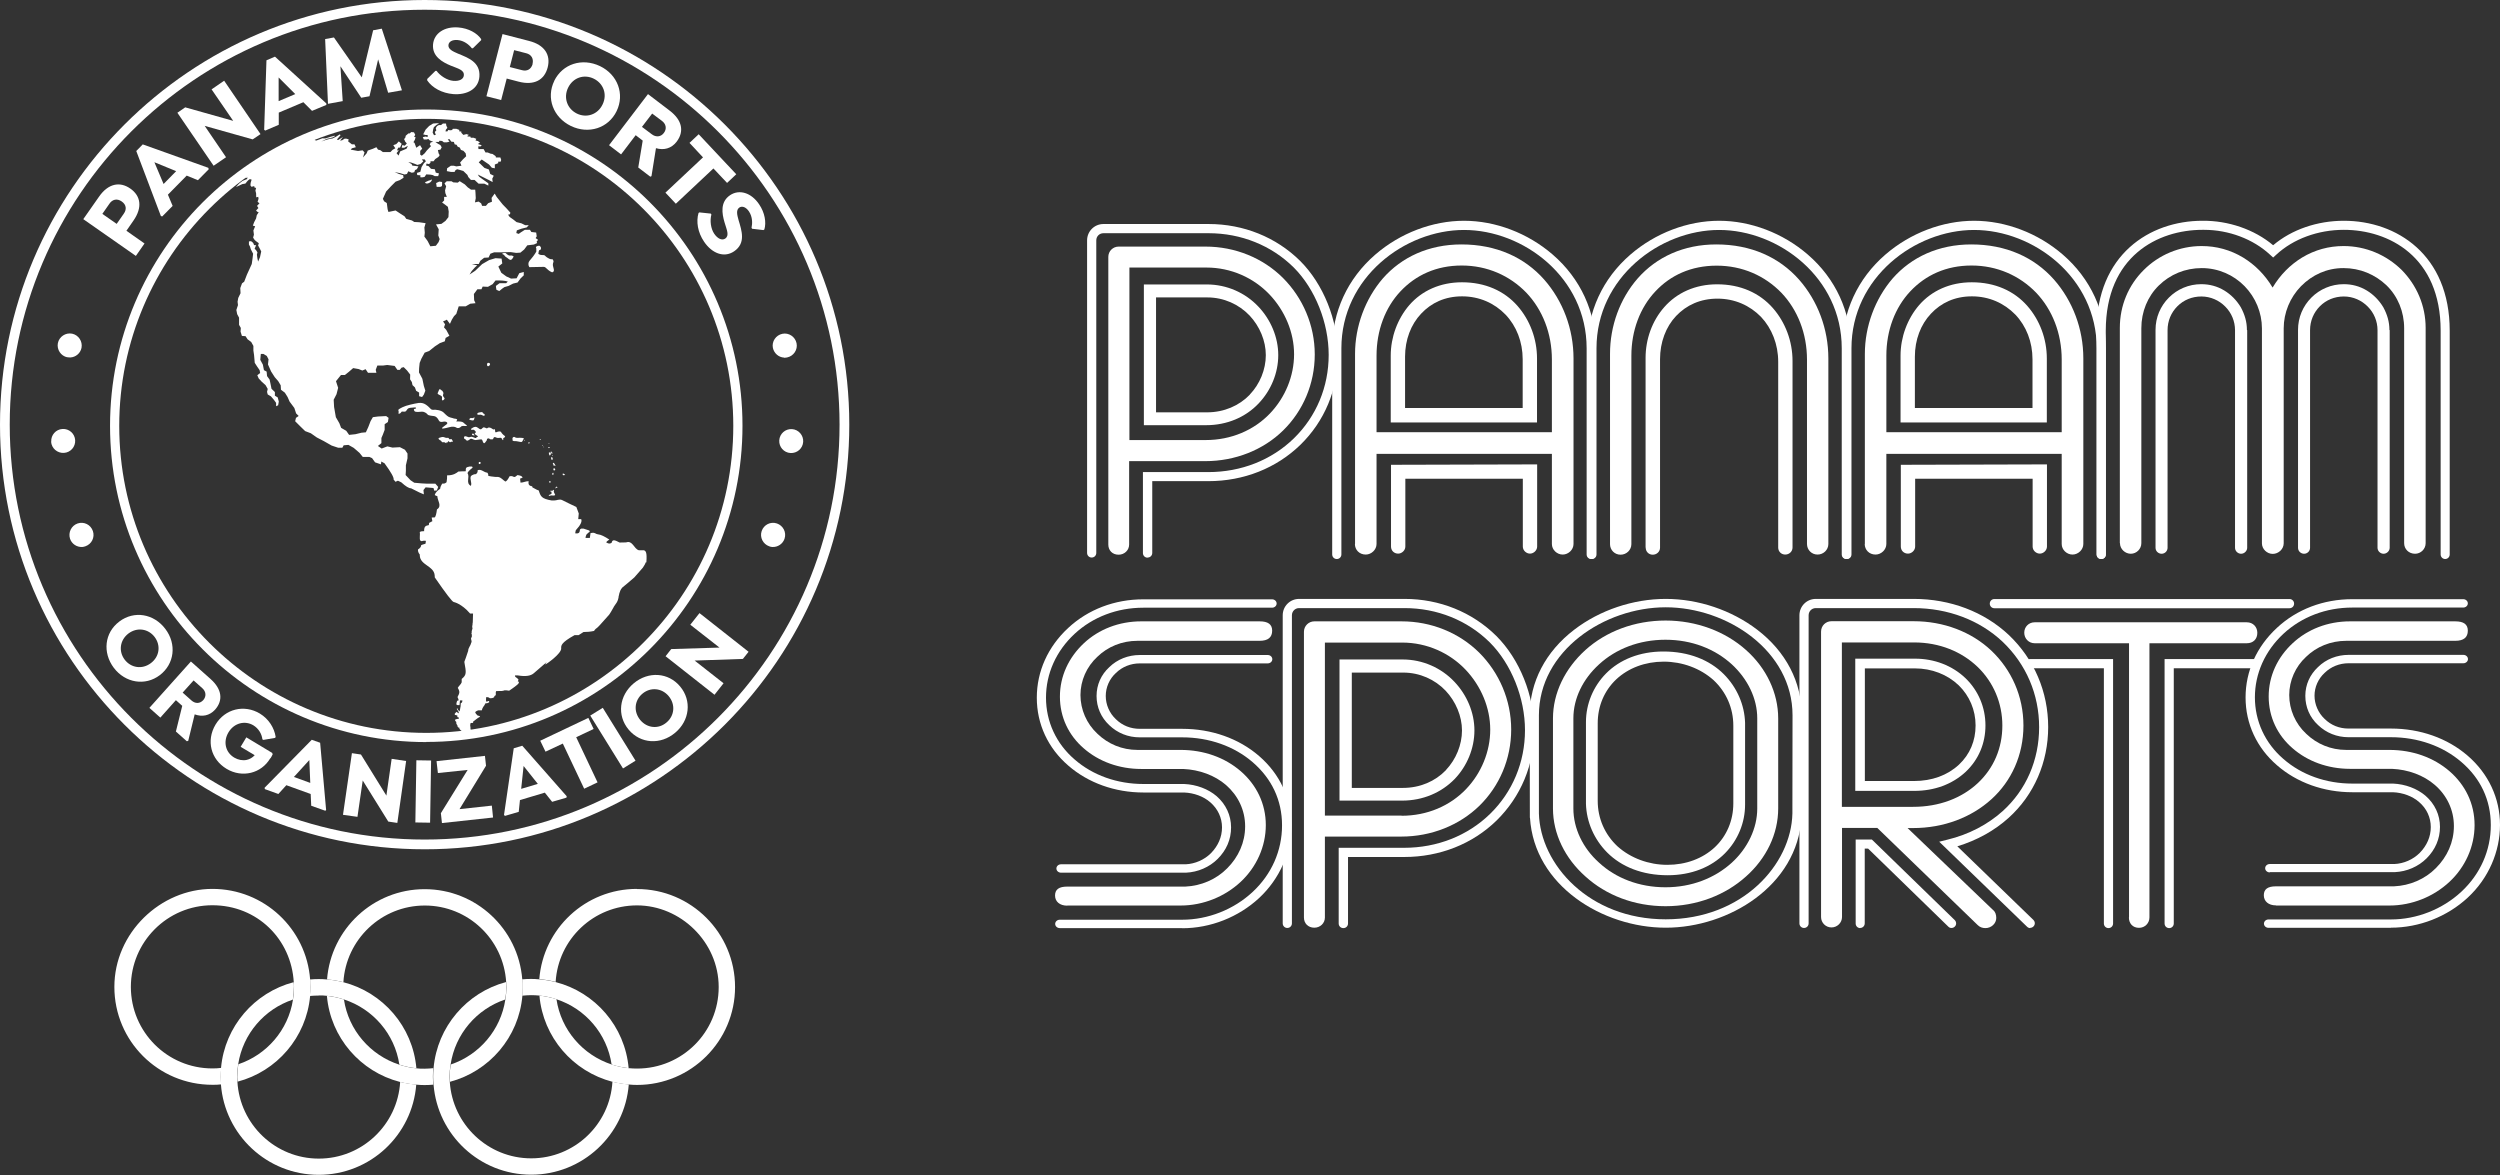
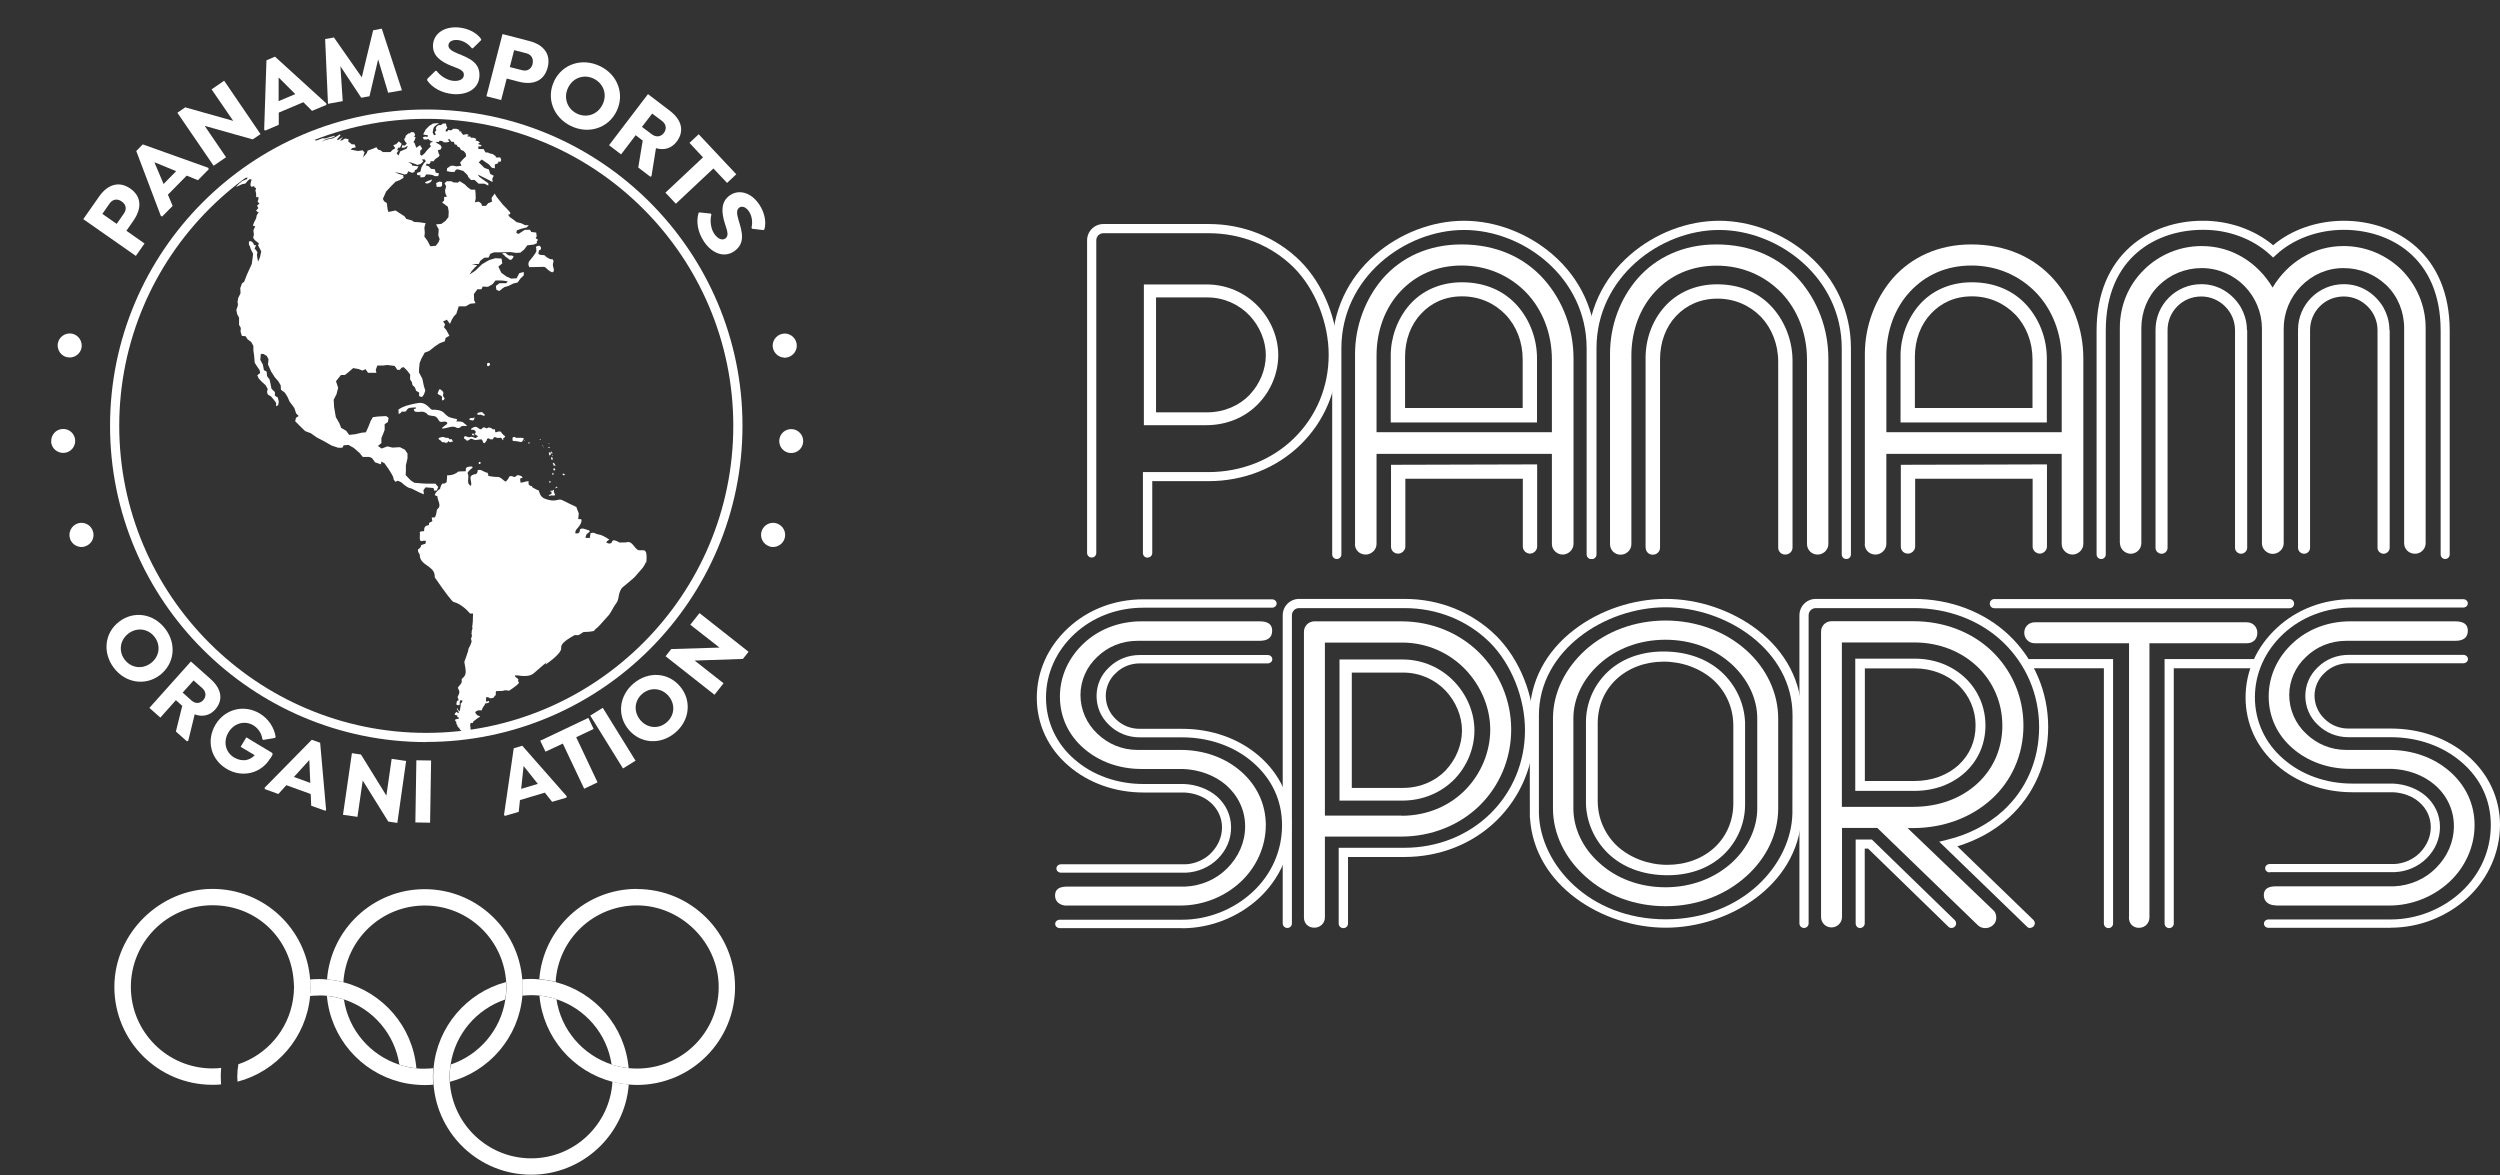
<svg xmlns="http://www.w3.org/2000/svg" id="Capa_2" data-name="Capa 2" viewBox="0 0 184.92 86.92">
  <rect x="0" y="0" width="184.92" height="86.92" fill="#333333" stroke="none" />
  <defs>
    <style> .cls-1 { fill: #fff; } .cls-2 { fill: none; } .cls-3 { clip-path: url(#clippath); } </style>
    <clipPath id="clippath">
      <path class="cls-2" d="M14.89,15.39c-8.9,9.18-8.67,23.83.51,32.72,9.19,8.89,23.86,8.66,32.76-.52,8.9-9.18,8.67-23.83-.51-32.72-4.5-4.35-10.31-6.52-16.12-6.52-6.05,0-12.1,2.35-16.64,7.04" />
    </clipPath>
  </defs>
  <g id="Capa_1-2" data-name="Capa 1">
    <g>
      <g>
        <path class="cls-1" d="M78.94,66.99c-.55,0-.9-.3-.9-.75s.29-.66.9-.66h8.73c1.17-.05,2.29-.53,3.1-1.35.83-.83,1.33-1.91,1.33-3.11s-.53-2.28-1.41-3.05c-.83-.72-1.98-1.14-3.17-1.19h-3.1c-1.65,0-3.15-.56-4.25-1.52-1.12-.96-1.77-2.31-1.77-3.83s.65-2.9,1.77-3.95c1.1-1.03,2.6-1.62,4.25-1.62h8.75c.62,0,.93.22.93.69,0,.5-.31.75-.93.75h-9.03c-1.15,0-2.2.43-2.98,1.19-.78.72-1.24,1.75-1.24,2.82s.45,2.12,1.26,2.87c.78.75,1.81,1.19,2.96,1.19h3.19c1.71,0,3.27.56,4.44,1.57,1.17,1.01,1.86,2.41,1.86,3.99s-.69,3.11-1.86,4.2-2.77,1.75-4.44,1.75h-8.38Z" />
        <path class="cls-1" d="M78.48,64.55c-.19,0-.34-.14-.34-.31s.15-.31.34-.31h9.22c.69-.03,1.38-.33,1.87-.82.53-.54.82-1.2.82-1.91s-.31-1.37-.86-1.85c-.5-.44-1.21-.7-1.94-.73h-3.01c-2.11,0-4.09-.71-5.56-1.99-1.5-1.29-2.33-3.07-2.33-5.02s.82-3.77,2.32-5.16c1.47-1.37,3.44-2.12,5.56-2.12h9.52c.19,0,.34.14.34.31s-.15.31-.34.31h-9.52c-1.94,0-3.74.69-5.08,1.93-1.37,1.27-2.12,2.95-2.12,4.72s.75,3.4,2.11,4.57c1.35,1.18,3.16,1.82,5.09,1.82h3.02c.91.04,1.78.37,2.4.9.69.6,1.07,1.42,1.07,2.31s-.34,1.68-.99,2.33c-.61.61-1.46.98-2.35,1.02h-9.24Z" />
        <path class="cls-1" d="M87.44,68.65h-9.05c-.19,0-.34-.14-.34-.31s.15-.31.34-.31h9.05c1.91,0,3.81-.75,5.21-2.05,1.41-1.31,2.18-3.06,2.18-4.93s-.77-3.46-2.17-4.67c-1.38-1.19-3.23-1.84-5.22-1.84h-3.14c-.86,0-1.65-.32-2.25-.9-.61-.57-.94-1.33-.94-2.16s.34-1.58.94-2.13c.59-.58,1.4-.9,2.26-.9h9.46c.19,0,.34.14.34.31s-.15.31-.34.31h-9.46c-.67,0-1.3.25-1.77.71-.48.44-.75,1.06-.75,1.7s.27,1.27.75,1.72c.48.47,1.09.71,1.77.71h3.14c2.16,0,4.18.71,5.68,2.01,1.54,1.33,2.39,3.15,2.39,5.13s-.85,3.94-2.38,5.37c-1.53,1.42-3.6,2.24-5.69,2.24" />
        <path class="cls-1" d="M168.35,66.97c-.55,0-.9-.3-.9-.75s.29-.66.9-.66h8.73c1.17-.05,2.29-.53,3.1-1.35.83-.83,1.33-1.91,1.33-3.11s-.53-2.28-1.41-3.04c-.83-.72-1.98-1.14-3.17-1.19h-3.1c-1.65,0-3.15-.56-4.25-1.52-1.12-.96-1.77-2.31-1.77-3.83s.65-2.9,1.77-3.94c1.1-1.03,2.6-1.62,4.25-1.62h7.78c.62,0,.93.22.93.69,0,.5-.31.75-.93.75h-8.06c-1.15,0-2.2.43-2.98,1.19-.78.72-1.24,1.75-1.24,2.82s.45,2.12,1.26,2.87c.78.75,1.81,1.19,2.96,1.19h3.19c1.71,0,3.27.56,4.44,1.57,1.17,1.01,1.86,2.4,1.86,3.99s-.69,3.11-1.86,4.2c-1.17,1.09-2.77,1.75-4.44,1.75h-8.38Z" />
        <path class="cls-1" d="M167.89,64.53c-.19,0-.34-.14-.34-.31s.15-.31.34-.31h9.22c.69-.03,1.38-.33,1.87-.82.53-.54.82-1.2.82-1.91s-.3-1.37-.86-1.85c-.5-.44-1.21-.7-1.94-.73h-3.01c-2.11,0-4.09-.71-5.56-1.99-1.5-1.29-2.33-3.07-2.33-5.02s.82-3.76,2.32-5.15c1.47-1.37,3.44-2.12,5.57-2.12h8.21c.19,0,.34.14.34.31s-.15.31-.34.31h-8.21c-1.94,0-3.74.69-5.08,1.93-1.37,1.27-2.12,2.95-2.12,4.71s.75,3.39,2.11,4.56c1.35,1.18,3.16,1.82,5.09,1.82h3.02c.91.04,1.78.37,2.4.9.69.6,1.07,1.42,1.07,2.3s-.34,1.68-.99,2.33c-.61.61-1.46.98-2.35,1.02h-9.24Z" />
        <path class="cls-1" d="M176.85,68.63h-9.05c-.19,0-.34-.14-.34-.31s.15-.31.34-.31h9.05c1.91,0,3.81-.75,5.21-2.05,1.41-1.31,2.18-3.06,2.18-4.93s-.77-3.46-2.17-4.66c-1.38-1.19-3.23-1.84-5.22-1.84h-3.14c-.85,0-1.65-.32-2.25-.9-.61-.56-.94-1.33-.94-2.16s.34-1.57.94-2.13c.59-.58,1.4-.9,2.26-.9h8.49c.19,0,.34.14.34.31s-.15.31-.34.31h-8.49c-.67,0-1.3.25-1.77.71-.48.44-.75,1.06-.75,1.69s.27,1.27.75,1.72c.48.47,1.09.71,1.76.71h3.14c2.16,0,4.18.71,5.68,2.01,1.54,1.33,2.39,3.15,2.39,5.12s-.84,3.94-2.38,5.37c-1.53,1.42-3.6,2.23-5.69,2.23" />
        <path class="cls-1" d="M103.67,60.34c1.9,0,3.58-.73,4.77-1.97,1.13-1.18,1.79-2.78,1.79-4.4s-.68-3.22-1.81-4.42c-1.18-1.25-2.87-2.02-4.7-2.02h-5.72v12.8h5.67ZM96.45,67.87v-21.14c0-.43.35-.77.77-.77h6.45c2.21,0,4.26.85,5.74,2.31,1.48,1.48,2.37,3.51,2.37,5.69s-.87,4.19-2.35,5.64c-1.48,1.44-3.55,2.28-5.78,2.28h-5.65v5.99c0,.42-.35.75-.78.75-.47,0-.77-.33-.77-.75" />
        <path class="cls-1" d="M106.95,56.97c-.79.82-1.91,1.31-3.18,1.31h-3.78v-8.53h3.81c1.22,0,2.34.51,3.13,1.34.75.8,1.21,1.88,1.21,2.94s-.44,2.14-1.19,2.93M107.58,50.43c-.96-1.02-2.34-1.65-3.83-1.65h-4.67v10.44h4.63c1.55,0,2.92-.6,3.89-1.6.92-.96,1.46-2.27,1.46-3.59s-.55-2.62-1.48-3.6" />
        <path class="cls-1" d="M99.36,68.65c-.19,0-.34-.15-.34-.34v-5.6h4.84c2.44,0,4.7-.89,6.36-2.51,1.66-1.62,2.58-3.82,2.58-6.19s-1-4.89-2.6-6.49c-1.66-1.64-3.9-2.54-6.31-2.54h-7.8c-.3,0-.53.24-.53.53v22.79c0,.19-.15.34-.34.34s-.34-.15-.34-.34v-22.79c0-.67.54-1.21,1.21-1.21h7.8c2.59,0,5,.97,6.79,2.74,1.73,1.73,2.8,4.4,2.8,6.97s-.99,4.92-2.78,6.68c-1.78,1.74-4.21,2.7-6.83,2.7h-4.16v4.92c0,.19-.15.34-.34.34" />
        <path class="cls-1" d="M128.1,63.81c1.18-1.08,1.88-2.55,1.88-4v-6.68c0-1.46-.7-2.9-1.88-3.99-1.25-1.14-2.96-1.82-4.91-1.82s-3.67.68-4.91,1.82c-1.2,1.09-1.9,2.53-1.9,3.99v6.68c0,1.46.7,2.93,1.9,4,1.23,1.14,2.96,1.82,4.91,1.82s3.65-.68,4.91-1.82M117.27,64.83c-1.51-1.34-2.4-3.15-2.4-5.03v-6.66c0-1.88.89-3.69,2.4-5.06,1.53-1.38,3.64-2.18,5.93-2.18s4.42.81,5.95,2.18c1.51,1.34,2.38,3.18,2.38,5.06v6.66c0,1.88-.87,3.69-2.38,5.03-1.53,1.38-3.64,2.2-5.95,2.2s-4.4-.81-5.93-2.2" />
        <path class="cls-1" d="M132.94,60.18h0,0ZM113.83,59.99v.18c.1,3.76,3.7,7.83,9.38,7.83s9.29-4.06,9.37-7.83v-.3s.01-6.96.01-6.96c0-4.78-4.85-7.99-9.38-7.99s-9.38,3.21-9.38,7.99v7.08ZM123.21,68.62c-4.65,0-9.73-3.1-10.04-8.13h-.01v-.31s-.01-7.27-.01-7.27c0-2.46,1.17-4.71,3.29-6.33,1.89-1.45,4.36-2.28,6.77-2.28s4.87.83,6.77,2.28c2.12,1.62,3.29,3.87,3.29,6.33l-.02,7.58c-.31,5.03-5.39,8.13-10.04,8.13" />
        <path class="cls-1" d="M118.18,53.49c0-1.26.49-2.41,1.37-3.24.9-.84,2.14-1.31,3.51-1.31s2.71.49,3.69,1.37c.94.88,1.46,2.07,1.46,3.36v5.76c0,1.26-.49,2.41-1.37,3.24-.9.84-2.14,1.3-3.51,1.3s-2.71-.49-3.69-1.37c-.94-.88-1.46-2.07-1.46-3.36v-5.74M129.08,53.47c-.04-1.34-.6-2.62-1.57-3.6-1.06-1.06-2.6-1.68-4.47-1.68-1.76,0-3.23.6-4.24,1.62-.96.97-1.49,2.27-1.49,3.6v5.89h0v.12s0,.02,0,.04c.04,1.34.6,2.62,1.57,3.6,1.06,1.06,2.6,1.68,4.47,1.68,1.76,0,3.23-.6,4.24-1.62.96-.97,1.49-2.27,1.49-3.6v-.09h0v-5.8h0v-.12s0-.02,0-.04" />
        <path class="cls-1" d="M169.35,44.99h-21.83c-.19,0-.34-.15-.34-.34s.15-.34.34-.34h21.83c.19,0,.34.15.34.34s-.15.34-.34.34" />
        <path class="cls-1" d="M157.48,67.86v-20.28h-6.98c-.44,0-.77-.35-.77-.78s.33-.77.77-.77h15.69c.47,0,.78.35.78.78,0,.47-.31.77-.78.77h-7.2v20.28c0,.42-.33.77-.77.77-.47,0-.75-.33-.75-.77" />
        <path class="cls-1" d="M160.45,68.65c-.19,0-.34-.15-.34-.34v-19.56h6.79c.19,0,.34.15.34.34s-.15.34-.34.34h-6.11v18.88c0,.19-.15.34-.34.34" />
        <path class="cls-1" d="M155.96,68.65c-.19,0-.34-.15-.34-.34v-18.88h-5.47c-.19,0-.34-.15-.34-.34s.15-.34.34-.34h6.15v19.56c0,.19-.15.34-.34.34" />
        <path class="cls-1" d="M141.51,59.68c1.93,0,3.59-.64,4.79-1.76,1.17-1.1,1.81-2.58,1.81-4.25s-.66-3.21-1.83-4.34c-1.18-1.13-2.82-1.81-4.69-1.81h-5.35v12.16h5.26ZM134.7,67.84v-21.12c0-.44.35-.77.77-.77h6.08c2.21,0,4.27.78,5.75,2.18,1.48,1.41,2.37,3.36,2.37,5.54s-.89,4.11-2.37,5.45c-1.48,1.34-3.52,2.13-5.8,2.13h-.4l6.32,6.06c.16.12.24.33.24.59,0,.42-.38.75-.8.75-.23,0-.42-.07-.58-.23l-7.42-7.18h-2.61v6.59c0,.42-.35.77-.78.77s-.77-.35-.77-.77" />
        <path class="cls-1" d="M137.6,68.65c-.19,0-.34-.15-.34-.34v-6.21h1.2l6.13,5.96c.13.13.14.35,0,.48-.13.13-.35.14-.48,0l-5.93-5.77h-.25v5.53c0,.19-.15.34-.34.34" />
        <path class="cls-1" d="M137.95,57.77h3.63c1.32,0,2.47-.42,3.32-1.21.81-.76,1.23-1.76,1.23-2.9s-.45-2.19-1.25-2.97c-.84-.8-1.99-1.25-3.24-1.25h-3.7v8.34ZM141.58,58.5h-4.35v-9.78h4.42c1.43,0,2.76.51,3.74,1.45.95.92,1.47,2.16,1.47,3.49s-.51,2.53-1.46,3.43c-.99.92-2.31,1.41-3.81,1.41" />
        <path class="cls-1" d="M150.18,68.65c-.08,0-.17-.03-.24-.1l-6.5-6.29.6-.15c1.58-.38,2.99-1.12,4.09-2.11,1.74-1.57,2.7-3.78,2.7-6.21s-.96-4.66-2.7-6.32c-1.7-1.6-4.04-2.49-6.58-2.49h-7.24c-.3,0-.53.24-.53.53v22.79c0,.19-.15.34-.34.34s-.34-.15-.34-.34v-22.79c0-.67.54-1.21,1.21-1.21h7.24c2.71,0,5.21.95,7.04,2.67,1.88,1.79,2.91,4.21,2.91,6.81s-1.04,5.01-2.92,6.71c-1.05.95-2.35,1.67-3.8,2.11l5.63,5.45c.13.13.14.34,0,.48-.07.07-.16.1-.24.1" />
        <path class="cls-1" d="M114.79,31.96v-5.37c0-1.92-.69-3.68-1.89-4.94-1.23-1.27-2.9-2.01-4.78-2.01s-3.4.71-4.53,1.91c-1.13,1.2-1.77,2.9-1.77,4.75v5.67h12.97ZM100.23,40.23v-14.06c0-2.03.75-4.06,2.06-5.58,1.39-1.58,3.4-2.51,5.81-2.51,2.57,0,4.66.95,6.12,2.6,1.39,1.58,2.17,3.66,2.17,5.83v13.73c0,.42-.38.78-.8.78s-.8-.35-.8-.78v-6.67h-12.97v6.67c0,.42-.38.78-.8.78-.47,0-.8-.35-.8-.78" />
        <path class="cls-1" d="M112.63,30.18v-3.6c0-1.29-.46-2.46-1.27-3.31-.82-.85-1.94-1.35-3.21-1.35s-2.28.48-3.03,1.28c-.76.8-1.19,1.94-1.19,3.18v3.8h8.69ZM102.87,31.25v-4.95c0-1.36.5-2.72,1.38-3.74.93-1.06,2.28-1.68,3.89-1.68,1.72,0,3.13.64,4.1,1.74.93,1.06,1.45,2.45,1.45,3.9v4.73h-10.83Z" />
        <path class="cls-1" d="M103.94,34.35h8.69M113.7,34.35v6.08c0,.28-.26.52-.53.52s-.53-.23-.53-.52v-5.02h-8.69v5.02c0,.28-.26.52-.53.52-.31,0-.53-.23-.53-.52v-6.05" />
        <path class="cls-1" d="M176.76,24.42v16.1c0,.23-.21.44-.45.44s-.45-.2-.45-.44v-16.1c0-.65-.26-1.28-.72-1.74-.45-.46-1.08-.75-1.77-.75s-1.31.26-1.77.72c-.46.46-.73,1.08-.73,1.77v16.1c0,.24-.2.44-.44.44s-.45-.19-.45-.44v-16.12c0-.92.36-1.76.99-2.39.62-.62,1.47-.99,2.39-.99.61,0,1.18.15,1.71.47.49.3.9.71,1.22,1.24.29.54.45,1.07.45,1.68" />
-         <path class="cls-1" d="M89.18,32.55c1.89,0,3.57-.73,4.75-1.96,1.13-1.18,1.79-2.77,1.79-4.39s-.68-3.21-1.8-4.4c-1.18-1.25-2.86-2.01-4.68-2.01h-5.7v12.76h5.65ZM81.98,40.27v-21.27c0-.43.35-.76.76-.76h6.43c2.2,0,4.25.85,5.72,2.31,1.47,1.47,2.36,3.5,2.36,5.67s-.87,4.18-2.34,5.62c-1.47,1.44-3.54,2.27-5.76,2.27h-5.63v6.17c0,.42-.35.75-.78.75-.47,0-.76-.33-.76-.75" />
        <path class="cls-1" d="M119.09,40.23v-14.06c0-2.06.73-4.07,2.05-5.58,1.39-1.58,3.4-2.51,5.81-2.51,2.57,0,4.66.95,6.12,2.6,1.39,1.58,2.17,3.66,2.17,5.83v13.73c0,.43-.36.78-.8.78s-.78-.35-.78-.78v-13.64c0-1.92-.69-3.68-1.89-4.94-1.23-1.27-2.9-2.01-4.79-2.01s-3.42.71-4.54,1.91c-1.13,1.2-1.77,2.9-1.77,4.75v13.94c0,.43-.36.78-.8.78s-.78-.35-.78-.78" />
        <path class="cls-1" d="M152.5,31.96v-5.37c0-1.92-.69-3.68-1.89-4.94-1.23-1.27-2.9-2.01-4.78-2.01s-3.4.71-4.53,1.91c-1.13,1.2-1.77,2.9-1.77,4.75v5.67h12.97ZM137.94,40.23v-14.06c0-2.03.75-4.06,2.06-5.58,1.39-1.58,3.4-2.51,5.81-2.51,2.57,0,4.66.95,6.12,2.6,1.39,1.58,2.17,3.66,2.17,5.83v13.73c0,.42-.38.78-.8.78s-.8-.35-.8-.78v-6.67h-12.97v6.67c0,.42-.38.78-.8.78-.47,0-.8-.35-.8-.78" />
        <path class="cls-1" d="M156.8,40.18v-15.93c0-1.65.64-3.16,1.77-4.28,1.11-1.11,2.64-1.77,4.28-1.77,1.09,0,2.12.28,3.07.85.88.54,1.61,1.27,2.18,2.22.57-.95,1.3-1.68,2.18-2.22.95-.57,1.98-.85,3.07-.85,1.65,0,3.17.66,4.3,1.77,1.11,1.13,1.77,2.64,1.77,4.28v15.93c0,.43-.36.78-.78.78-.47,0-.81-.35-.81-.78v-15.9c0-1.23-.47-2.36-1.3-3.17-.85-.81-1.96-1.28-3.19-1.28s-2.31.5-3.14,1.34c-.81.83-1.28,1.96-1.28,3.12v15.9c0,.42-.38.78-.81.78s-.8-.36-.8-.78v-15.9c0-1.16-.47-2.29-1.28-3.12-.81-.83-1.94-1.34-3.17-1.34s-2.34.47-3.17,1.28c-.83.81-1.3,1.94-1.3,3.17v15.9c0,.43-.36.78-.78.78s-.8-.35-.8-.78" />
        <path class="cls-1" d="M166.22,24.42v16.1c0,.23-.21.44-.45.44s-.45-.2-.45-.44v-16.1c0-.65-.26-1.28-.72-1.74-.45-.46-1.08-.75-1.77-.75s-1.31.26-1.77.72c-.46.46-.73,1.08-.73,1.77v16.1c0,.24-.2.44-.44.44s-.45-.19-.45-.44v-16.12c0-.92.36-1.76.99-2.39.62-.62,1.47-.99,2.39-.99.61,0,1.18.15,1.71.47.49.3.9.71,1.22,1.24.29.54.45,1.07.45,1.68" />
        <path class="cls-1" d="M150.34,30.18v-3.6c0-1.29-.46-2.46-1.27-3.31-.83-.85-1.94-1.35-3.21-1.35s-2.28.48-3.03,1.28c-.76.8-1.19,1.94-1.19,3.18v3.8h8.69ZM140.58,31.25v-4.95c0-1.36.5-2.72,1.38-3.74.93-1.06,2.28-1.68,3.89-1.68,1.72,0,3.13.64,4.1,1.74.93,1.06,1.45,2.45,1.45,3.9v4.73h-10.83Z" />
        <path class="cls-1" d="M141.65,34.35h8.69M151.41,34.35v6.08c0,.28-.26.52-.53.52s-.53-.23-.53-.52v-5.02h-8.69v5.02c0,.28-.26.52-.53.52-.31,0-.53-.23-.53-.52v-6.05" />
        <path class="cls-1" d="M121.72,40.49v-14.02c0-1.39.49-2.74,1.38-3.75.93-1.06,2.29-1.69,3.91-1.69,1.73,0,3.14.64,4.12,1.75.93,1.06,1.46,2.46,1.46,3.92v13.8c0,.29-.24.52-.54.52s-.52-.23-.52-.52v-13.74c0-1.29-.47-2.47-1.27-3.32-.83-.85-1.95-1.35-3.22-1.35s-2.3.48-3.06,1.28c-.76.8-1.19,1.95-1.19,3.2v13.94c0,.29-.24.52-.54.52s-.52-.23-.52-.52" />
        <path class="cls-1" d="M92.45,29.19c-.79.82-1.91,1.31-3.17,1.31h-3.77v-8.5h3.8c1.21,0,2.33.51,3.12,1.34.75.8,1.2,1.87,1.2,2.93s-.44,2.14-1.19,2.92M93.08,22.68c-.96-1.02-2.33-1.64-3.82-1.64h-4.65v10.41h4.61c1.54,0,2.91-.59,3.87-1.6.92-.96,1.46-2.26,1.46-3.58s-.55-2.62-1.47-3.59" />
        <path class="cls-1" d="M84.88,41.25c-.19,0-.34-.15-.34-.34v-5.99h4.83c2.44,0,4.69-.89,6.34-2.5,1.66-1.62,2.57-3.81,2.57-6.17s-.99-4.87-2.59-6.47c-1.65-1.63-3.89-2.53-6.29-2.53h-7.78c-.3,0-.53.23-.53.53v23.12c0,.19-.15.34-.34.34s-.34-.15-.34-.34v-23.12c0-.67.54-1.21,1.21-1.21h7.78c2.58,0,4.99.97,6.77,2.73,1.72,1.72,2.79,4.38,2.79,6.95s-.99,4.91-2.77,6.65c-1.78,1.73-4.19,2.69-6.81,2.69h-4.15v5.31c0,.19-.15.34-.34.34" />
        <path class="cls-1" d="M117.7,41.35c-.19,0-.34-.15-.34-.34v-15.25c0-5.24-4.69-8.75-9.07-8.75s-9.07,3.52-9.07,8.75v15.25c0,.19-.15.34-.34.34s-.34-.15-.34-.34v-15.25c0-2.69,1.13-5.15,3.19-6.93,1.84-1.59,4.23-2.5,6.56-2.5s4.72.91,6.56,2.5c2.06,1.78,3.19,4.24,3.19,6.93v15.25c0,.19-.15.34-.34.34" />
        <path class="cls-1" d="M136.57,41.35c-.19,0-.34-.15-.34-.34v-15.25c0-5.24-4.69-8.75-9.07-8.75s-9.07,3.52-9.07,8.75v15.25c0,.19-.15.34-.34.34s-.34-.15-.34-.34v-15.25c0-2.69,1.13-5.15,3.19-6.93,1.84-1.59,4.23-2.5,6.56-2.5s4.72.91,6.56,2.5c2.06,1.78,3.19,4.24,3.19,6.93v15.25c0,.19-.15.34-.34.34" />
-         <path class="cls-1" d="M155.43,41.35c-.19,0-.34-.15-.34-.34v-15.25c0-5.24-4.69-8.75-9.07-8.75s-9.07,3.52-9.07,8.75v15.25c0,.19-.15.34-.34.34s-.34-.15-.34-.34v-15.25c0-2.69,1.13-5.15,3.19-6.93,1.84-1.59,4.23-2.5,6.56-2.5s4.72.91,6.56,2.5c2.06,1.78,3.19,4.24,3.19,6.93v15.25c0,.19-.15.34-.34.34" />
        <path class="cls-1" d="M180.87,41.35c-.19,0-.34-.15-.34-.34v-16.55c0-5.5-3.86-7.46-7.16-7.46-1.91,0-3.74.67-5,1.84l-.23.21-.23-.21c-1.25-1.16-3.06-1.84-4.88-1.84-.04,0-.08,0-.11,0-3.31,0-7.16,1.95-7.16,7.46v16.55c0,.19-.15.34-.34.34s-.34-.15-.34-.34v-16.55c0-5.62,3.93-8.13,7.83-8.13,1.91-.02,3.84.64,5.23,1.81,1.37-1.16,3.26-1.81,5.23-1.81,3.9,0,7.83,2.51,7.83,8.13v16.55c0,.19-.15.34-.34.34" />
-         <path class="cls-1" d="M31.41.72C14.49.72.72,14.48.72,31.41s13.77,30.69,30.69,30.69,30.69-13.77,30.69-30.69S48.33.72,31.41.72M31.41,62.82C14.09,62.82,0,48.73,0,31.41S14.09,0,31.41,0s31.41,14.09,31.41,31.41-14.09,31.41-31.41,31.41" />
      </g>
      <g class="cls-3">
        <path class="cls-1" d="M38.77,32.55s.06-.03.05,0c-.01.03-.04.06-.05.04-.02-.02-.02-.03,0-.04M39.07,32.74s.06-.03.09-.01c.03.02.07.04.03.05-.04,0-.05,0-.08.02s-.05-.01-.04-.05M39.98,32.47s-.03.04-.06.05c-.03,0-.01.03.01.02.02,0,.05,0,.07-.02.02-.02,0-.04-.03-.05M40.1,32.92s.09.04.05.05c-.04,0-.04.01-.05-.01-.01-.03-.01-.03,0-.04M40.22,33.04s.04.03.02.04c-.02,0-.05,0-.05-.01,0-.02.02-.04.03-.03M40.57,32.8s.05-.04.05-.01c0,.02.02.07,0,.05-.03-.01-.05-.03-.04-.04M40.97,36.26c.01.07-.02.09,0,.14.02.04.05.11.07.15.02.04.06.08-.05.1-.11.02-.17-.02-.24,0-.07.02-.17.05-.16,0,.01-.04.07-.06.12-.08.05-.02.1-.04.09-.1-.02-.06,0-.13-.06-.12-.07,0-.08-.04,0-.05.07,0,.13.01.16-.03.03-.04.08-.05.09-.01M41.07,36.1s.03-.02.04-.05c.02-.04.02-.06.06-.05.04.02.1.03.05.06-.05.03-.08.02-.1.04-.02.02-.05.04-.05,0M36.08,26.84c.1-.02.18.04.17.11-.01.07-.11.17-.18.13-.07-.04-.06-.22.02-.24M35.45,34.17c.06-.01.11.03.11.07,0,.04-.07.11-.12.08-.05-.02-.04-.14.01-.15M40.66,35.59s.09.02.08.05c0,.03-.05.08-.09.06-.04-.02-.03-.11,0-.12M41.68,35.03c.05.02.02.05.06.05.04,0,.08.04.05.05-.03.02-.07.02-.12.02-.05,0-.05-.06-.05-.06,0,0-.01-.09.05-.06M40.94,35.01c0,.06,0,.13-.04.11-.04-.02-.1-.05-.06-.08.04-.03.05-.04.05-.06s.05-.02.05.03M41.05,34.67s.04.09,0,.11c-.04.01-.08.03-.1,0-.02-.04-.03-.1,0-.13.03-.03.09,0,.1.03M40.97,34.25s.06.06.08.11c.02.05.06.13.02.11s-.05-.05-.1-.04c-.05,0-.06-.04-.04-.05.02-.01.02-.03-.02-.05-.03-.02-.02-.15.05-.08M40.84,33.83s.05.03.04.07c0,.04,0,.12-.04.12-.03,0-.05-.03-.05-.03,0,0-.02-.07-.03-.12-.01-.05.06-.06.08-.04M40.87,33.66s.03.03.01.05c-.02.02-.07,0-.05-.02.02-.02.03-.03.04-.02M40.74,33.41c0,.05-.02.12-.05.09-.03-.04-.08-.07-.09-.02s0,.06.02.12c.01.06,0,.1.04.08.04-.01.07-.01.07-.07,0-.05,0-.09.03-.08.04.02.05,0,.09,0s.07-.01.03-.03c-.04-.02-.08-.02-.08-.06,0-.04-.05-.07-.05-.03M40.56,33.07s.13,0,.11.03c-.02.02-.06.06-.09.04-.03-.02-.03-.07-.02-.07M38.09,32.34c.09.08.35.04.35.04,0,0,.38,0,.3.08-.08.08-.07.27-.24.23-.18-.03-.31-.07-.41-.06-.1,0-.19-.02-.18-.08.02-.06-.02-.08,0-.14.01-.07.12-.13.18-.07M34.96,32.07s-.08.09-.03.11c.06.02.21.05.17,0-.05-.04-.11-.16-.14-.11M34.88,31.7c.09-.07.24-.18.4-.1.15.08.24.22.35.12.1-.09.11-.14.24-.09.13.04.14.09.19.03.06-.06.19-.05.31.03.12.09.16.09.19.06.03-.03.06.02.06.08s0,.19.09.14c.1-.04.3-.11.36,0,.06.11.18.21.18.21,0,0,.16.09.1.15-.06.06-.14.06-.13.12.02.06,0,.16-.05.08-.04-.08-.08-.16-.16-.15-.08.01-.18.03-.26,0-.08-.03-.18-.09-.23-.01-.05.08-.03.13-.12.13s-.16,0-.19-.04c-.04-.04-.03-.04-.1-.03-.07.02-.09.02-.09.07s-.01.08-.08.16c-.06.08-.12.18-.19.08-.07-.1-.05-.26-.19-.24-.14.02-.26.04-.39.05-.13,0-.3-.15-.38-.08-.09.07-.24.18-.29.1-.04-.08-.16-.1-.17-.14-.01-.04-.03-.18.11-.16.13.02.19.09.28.07.09-.02.14-.06.28,0s.2.09.23.03c.03-.06.2-.06.08-.13-.12-.07-.24-.15-.18-.19.06-.04.1-.1.03-.16-.07-.06-.08-.12-.19-.1-.11.03-.17-.04-.12-.08M32.47,32.39c.09-.02.14-.04.17-.05.03,0,.1-.04.21,0,.11.04.16.06.22.05.06-.01.09-.02.13.04.04.06.04.08.11.06.08-.02.07-.05.12.04.05.09.13.14.04.14s-.11,0-.14.03c-.03.03-.09,0-.11-.03-.02-.04-.06-.06-.08,0-.03.05-.04.08-.09.05-.04-.03-.02.09-.06.06-.04-.03-.11-.08-.16-.07-.06,0-.13.02-.16-.04-.03-.06-.05-.08-.12-.11-.07-.03-.17-.14-.08-.16M35.39,30.52c.18-.02.29-.08.31,0,.03.08.08.06.12.1.04.04.06.1,0,.13-.06.03-.1-.03-.2-.06-.1-.04-.24.01-.29-.02-.06-.03-.02-.14.06-.14M35.1,30.9c-.03.09-.03.19-.11.2-.09,0-.37-.04-.25-.13.12-.09.08-.05.17-.04.08.01.22-.1.2-.03M29.46,30.31c.09-.09.43-.28.89-.38.45-.09.8-.24,1.15,0,.35.24.35.4.54.38.19-.02.6.03.78.21.18.18.33.33.49.36s.27.08.27.08c0,0,.31.01.22.13-.09.11-.03.09.08.08.1,0,.32.01.4.09.08.08.15.13.15.13,0,0,.21.12.04.12s-.31-.03-.38.06c-.07.08-.23.13-.33.06-.11-.07-.28-.1-.53-.03s-.7.18-.48,0c.23-.18.41-.26.31-.36-.1-.09-.27-.05-.27-.05,0,0-.25.08-.33-.09-.08-.17-.21-.3-.34-.32-.13-.03-.42-.02-.5-.13-.08-.11-.28-.21-.41-.2-.13.01-.48.06-.55-.04-.07-.09-.06-.18.03-.17.09,0,.16-.13-.07-.1-.23.03-.37,0-.48.12-.11.13-.09.19-.24.19-.14,0-.19-.04-.23.05-.04.09-.24.16-.19.04.04-.11-.05-.2,0-.24M32.7,28.89s.11.13.1.2c-.01.08-.07.16,0,.25.07.09.11.13.07.18-.04.06-.16.17-.18.03-.01-.14.06-.21-.09-.29-.15-.08-.28-.11-.21-.22.06-.11.09-.29.16-.25.08.04.14.11.14.11M39.69,17.88l.11-.14-.18-.13.08-.13-.04-.28-.36-.04-.1-.16c-.13,0-.25,0-.38,0l-.27.17-.18.13-.18-.06.04-.2.33-.12.4-.1.15-.16h-.26s-.28-.14-.28-.14l-.36-.09-.24-.19-.27-.19-.12-.17.14-.03.03-.12-.26-.29-.31-.32-.44-.55-.15-.25-.23.32c.01.09.02.19.03.28l-.28.11-.17.2h-.28s-.07-.19-.07-.19l-.19-.13-.27.06.06-.31c0-.14-.01-.27-.02-.41l-.02-.22h-.31s-.24-.17-.24-.17l-.22-.22-.38-.24-.14.11-.33-.02-.13-.08c-.12,0-.24,0-.36,0l-.16.15.12.22-.08.3.02.2.11.28c-.07,0-.13,0-.2,0v.27s-.15.15-.15.15l.17.12.26.2.06.35c0,.13-.02.27-.02.41l-.22.28-.3.22-.4.04.2.36c-.01.15-.02.3-.03.46l.1.27-.08.22-.2.27-.41.04-.2-.39-.24-.33c.01-.09.02-.19.03-.28l-.03-.39.09-.32-.48-.07-.36-.02-.17-.11-.42-.12-.13-.19-.33-.21-.33-.22-.53.11-.06-.2-.06-.46-.2-.13-.09-.18.24-.54.36-.39.34-.34.32-.12.27-.17-.03-.19-.31-.09-.32-.14.41.08.32.1.18-.04.1-.2.26.11.18-.04.06-.16.13-.06.12-.21-.2-.03-.25-.03-.06-.12-.24-.13.19.02.29.1.19.08.24-.07.2-.19-.11-.15c.07,0,.14,0,.21,0l.09.14-.15.15-.17.28c-.03.12-.06.23-.09.35l-.25.08.02.16.24.02s-.02.1,0,.15c.09,0,.21,0,.3-.03l.13-.19.31.02.16.03.16.08c.08,0,.16,0,.25,0l.06-.2-.24-.06-.07-.25-.28-.03-.18-.2-.19-.05s.02-.09.04-.14l.18.04.11-.1v-.11c.08,0,.15,0,.23,0l.12-.16.24-.16.09-.13-.08-.14-.05-.24.19-.03.09-.17-.1-.17-.17-.09-.2-.14c.09,0,.17,0,.26,0l.05-.09.19.02.13.1h.22s.2-.05.2-.05l-.13-.16.12-.03.14.19.19.02.06.18.14.03.08.14.16.07.08.17.19.07.16.18.04.22-.24.23-.21.24.1.23-.38.05-.19-.05c-.07,0-.14,0-.21,0l-.28.19c0,.07-.02.14-.02.21l.31.06h.26s.07-.13.07-.13l.12-.07.16.04.3.09.3.29.07.16.19.21c.09,0,.18,0,.27,0l.3.28h.43s.29.14.29.14v-.17s-.48-.34-.48-.34l-.2-.15-.1-.16.3.15.52.26.28.15c-.01-.08-.02-.17-.03-.25l.11-.22-.26-.13-.1-.33-.33-.12-.42-.41.11-.11.11-.1.54.37.21.24.22.04v-.28s.25-.1.25-.1v-.11c.07,0,.13,0,.18,0l.04-.13-.06-.18c-.11,0-.22,0-.33,0,0-.03-.01-.07-.02-.1l-.23-.16-.14-.02-.22-.09c-.05,0-.11,0-.16,0l-.07-.13-.07-.12h-.27s-.11,0-.11,0c0-.07-.02-.13-.02-.2.06,0,.12,0,.18,0l.08-.09-.25-.07.02-.08.11-.02-.15-.13-.19-.05.06-.12-.2-.08h-.21s-.03-.09-.03-.09h-.17s-.07-.03-.07-.03l.13-.09-.18-.06-.23.06-.15-.16v-.09s-.15-.01-.15-.01v-.11s-.21-.08-.21-.08c-.09,0-.18,0-.27,0l-.05.09-.15.02-.13-.03-.07.11h-.14s.03-.13.03-.13l.11-.13-.08-.17-.02-.15c-.08,0-.15,0-.23,0l-.14.11h-.16s-.14.08-.14.08l-.09.15.04.17-.11.11.07.22-.13.02-.1-.19.04-.24.05-.16.18-.16.21-.13c-.07,0-.14,0-.21,0l-.24.02-.29.18-.26.27-.18.35.19.05h.14s0,.15,0,.15l-.16-.04-.2.05.08.17c.07,0,.14,0,.21,0l.12-.04.11.11.25.1-.19.05-.06.16.09.11-.3.31-.17.22-.21.18-.12-.08v-.28s.15-.16.15-.16l-.16-.26-.28.19-.13-.36-.08-.05.1-.17.06-.2-.11-.02.08-.16-.09-.18-.21-.02-.1.1h-.1s-.2.17-.2.17l-.03.14-.09.11.08.19.12.13-.15.17-.18-.05-.05.2h.19s.27-.14.27-.14c-.03.07-.07.14-.1.21l-.47.2-.12.31-.15-.18.17-.21s-.1,0-.14,0l.1-.2s.09,0,.13,0l.12-.28-.21-.18-.19.2-.22.08.15.23-.21.12-.15.16h-.56s-.19-.14-.19-.14l-.17-.04-.12-.18-.27.12-.37.13-.08.2-.27.31.11-.38-.14-.15-.34.05-.54-.1.09-.1.29-.08-.1-.21h-.19s-.28-.22-.28-.22l.04-.15-.17-.05h-.13s-.19.12-.19.12l-.15.02.22-.27-.36.23-.09-.04.27-.32-.06-.06-.3.19-.25.12-.17.02-.3.08-.35.12.42-.2.23-.05.19-.05.18-.1-.03-.03-.3.08-.38.12h-.12s-.06,0-.1-.01l-.46.17-.14-.05.15-.22-.2-.05.08-.11-.05-.06-.23.04.08-.11s-.08-.01-.12-.02v-.1s-.06-.01-.09-.02h-.06c-1.7.97-3.28,2.14-4.7,3.48l.2-.05-.04.12-.33.13-.23.18s-.07.07-.1.1l-.16.18.47-.22.23-.04c.08-.11.2-.26.33-.33l.13.04-.07.23-.02.19.08.11.2-.05.03.11s.08.01.11.02l-.05.2.05.2c0,.09,0,.21.01.3.04-.01.1-.03.15-.04l.02.15-.07.22.14.11-.18.19.1.16-.17.18.08.09.11.04-.14.22-.05.24-.14.27-.1.26.17.05-.13.31.04.31-.06.22.12.18.16.13.14.1-.05.17.13.24.1.2-.09.42c-.05.11-.1.22-.14.33l-.05-.22-.04-.29.04-.17-.11-.18-.1-.08.11-.27c-.05,0-.1,0-.15-.01l-.06-.15-.08-.08-.09-.06-.15.02v.23s.08.15.08.15l.06.2.17.33-.04.33-.06.43-.15.33-.21.46c-.07.17-.14.35-.2.52l-.16.12c-.04.11-.09.23-.13.35l.02.38-.17.35-.05.28.03.25-.12.36.06.31.14.26v.53s.13.23.13.23l-.02.27.1.32c.09,0,.18.01.27.02l.15.23.27.2.16.29v.34s.05.34.05.34l.05.57.16.25.2.29.04.21-.21.17.1.23.22.24.29.26.16.28-.05.22.05.19.24.14.22.26.16.22v.25s.15-.07.15-.07l.05-.27-.08-.31-.21-.13v-.27s-.25-.24-.25-.24l-.07-.35-.07-.33-.19-.26-.03-.33-.2-.11-.08-.41-.19-.35.04-.44h.19s.25.15.25.15l.13.25-.04.38.23.52.27.42.26.3.18.3.02.33.29.22.2.32.15.34.35.47.13.4.19.19-.2.14-.06.25.4.4.34.33.42.16.44.31.52.27.58.33.48.16h.31s.1-.18.1-.18l.35-.03.39.22.43.37.24.3c.12,0,.24,0,.35,0h.14s.2.09.2.09l.22.31.44.15.02-.21.24.13q.73,1,.67,1.2l.14.17.18-.08.25.12q.49.45.72.44l.62.31.33.14-.03-.32.16-.2.58.05.06.2.19-.02.1-.26-.21-.24c-.2,0-.4,0-.6,0l-.39-.02-.57-.05-.27-.18-.37-.39.02-.31c0-.14,0-.27,0-.41l.12-.52c0-.12,0-.24,0-.35l-.19-.28-.37-.19-.55.03-.38-.09-.42.16-.28-.19.26-.21v-.17c0-.07,0-.14,0-.21l.1-.23.14-.37c0-.14,0-.28,0-.42l.24-.16.05-.31-.18-.13-.6.03-.38.05-.17.29-.17.44-.18.39-.32.03-.45.11-.47.05-.21-.3-.38-.22-.13-.34-.26-.45-.13-.75-.03-.54.21-.41.12-.47-.16-.49.37-.46h.29s.3-.24.3-.24l.31-.27.4.07.28.11.24-.1.18.27c.12,0,.23,0,.35,0h.27s-.05-.22-.05-.22l.12-.32h.43s.3-.04.3-.04l.55.07.2.29c.06,0,.12,0,.18,0l.13-.16.16-.04.25.25.23.3c0,.11,0,.23-.01.35l.13.2.05.23.18.17.09.25.22.13v.27s.22.06.22.06l.13-.18.11-.29-.11-.35-.11-.53-.25-.47c0-.2.01-.4.05-.7.04-.1.09-.22.13-.32l.24-.44.34-.13.41-.33.38-.25.36-.13.06-.25.28-.16-.23-.43-.17-.19.08-.23-.15-.21.28-.13.23.31.14-.31.16-.26.17-.17.18-.56c.17,0,.35,0,.52,0l.33-.19.39-.04-.1-.22-.02-.46.26-.35c.1,0,.2,0,.3,0l.09-.2.39.02.35-.2.21-.27q.62-.02.91.08s-.08.08-.12.12c-.16,0-.32,0-.49,0-.08.06-.18.14-.27.2,0,.09.02.2.04.29l.21.09.22-.18.16-.11.31-.09.33-.17.33-.08.23-.31.23-.22v-.25s-.33.09-.33.09l-.2.38-.41.02-.35-.16-.37-.27-.22-.46.29-.23-.05-.36-.45-.03-.47.14-.52.3-.51.49-.42.28.16-.26.25-.28.16-.14-.41-.1c.17,0,.35,0,.52,0l.12-.24.28-.22.33-.02.13-.28.27-.1c.15,0,.29,0,.44,0l.79-.02.41.06.31-.02.28-.23.23-.31.49-.06.24-.11ZM37.99,18.97h0s-.08-.06-.13-.07c-.03,0-.06,0-.08,0-.07,0-.08,0-.12,0-.13-.05-.17-.11-.19-.12-.05-.06-.08-.07-.11-.07-.03,0-.07.01-.1,0-.04.02-.1.05-.14.07.05.02.1.03.15.07.04.03.06.08.1.12l.04.03s.09.06.13.09c.04.03.07.06.11.09.04.02.05.03.09.04.04.01.11.03.25-.23M40.93,19.36l.02-.04s-.05-.1-.07-.14q-.17,0-.22-.03s-.23-.11-.3-.19c-.04-.04-.06-.07-.1-.08-.09-.03-.19,0-.29-.03-.06-.01-.1-.05-.15-.07q.03-.23.06-.27s.07-.03.1-.04c.02-.01.08-.14-.01-.23-.03-.03-.04-.04-.05-.06-.04,0-.07,0-.11,0-.01,0-.13.04-.16.08-.03.05.02.08.02.12,0,.06,0,.11,0,.17,0,.04,0,.05,0,.06,0,0-.16.29-.41.57-.07.08-.12.14-.15.21-.02.05-.03.12-.02.2,0,.06.05.11.06.17.35,0,.69-.01,1.04-.02.09,0,.13.01.25.13.21.2.3.23.41.28.02-.02.02-.03.07-.05.03-.01.1-.05,0-.36q-.06-.19.02-.37M47.81,41.6c.06-.78-.05-.83-.17-.9-.11,0-.22,0-.39,0-.37-.11-.45-.75-.94-.58-.14,0-.29.01-.48.01-.31-.16-.53-.28-.59.02-.09.05-.18.11-.4-.03q.03-.08.23-.21-.53-.35-.8-.38s-.05,0-.16-.04c-.17-.09-.2-.1-.43-.06-.01.12-.03.24-.05.36-.11,0-.21,0-.32,0,0-.05.01-.1.06-.24.05-.04.11-.1.14-.14.03-.02.07-.05.11-.07,0-.03-.02-.07-.03-.1,0,0-.17-.05-.43-.14-.03,0-.06,0-.08,0-.02,0-.05,0-.09,0-.03.02-.06.04-.09.06-.02.2-.04.33-.35.29,0-.05.01-.1.04-.23q.52-.56.4-.82c-.06,0-.15,0-.22,0,.01-.14.03-.28.04-.42q-.16-.44-.18-.48s-.83-.39-1.05-.51c-.21-.1-.41.04-.61.03-.04,0-.09,0-.16,0-.76-.13-.82-.3-.96-.74q-.06,0-.47-.23s0-.05-.02-.08c-.29-.04-.28-.21-.26-.38-.03,0-.06,0-.17.02q-.34.1-.43.09-.03-.21-.03-.3c.06-.01.14-.05.19-.08-.08-.11-.1-.13-.38-.18l-.19.14s-.03,0-.07,0c-.17-.08-.19-.07-.33-.05q-.18.36-.31.39c-.18-.11-.3-.3-.53-.34-.14,0-.29,0-.52-.04-.06-.01-.15-.03-.21-.04,0-.08,0-.16-.08-.24-.25-.01-.43-.29-.71-.18,0,.15,0,.16-.12.29-.25,0-.38.15-.38.15-.1.24.1.48,0,.72-.41-.22-.05-.65-.25-.94.04-.16.37-.4.38-.41l-.04-.08h-.19c-.25.05-.29.07-.28.35-.16,0-.32,0-.55.02-.12.1-.36.29-.83.28,0,.16,0,.31-.04.51-.13.1-.13.1-.32.1-.13.22-.14.28-.15.38-.32.21-.39.39-.4.47.05.03.13.07.19.08,0,.33.37.73-.03.98q-.06.48-.16.59c-.07,0-.16,0-.23.01.02.08.04.19.05.27-.07.04-.17.09-.24.13,0,.05-.01.11-.02.16-.23.05-.35.07-.35.45-.11,0-.23,0-.32.06.04.21-.04.43.03.63.03.01.07.03.1.05q.14-.05.32-.03s0,.1-.03.22c-.11.04-.22.05-.32.11q0,.17-.23.31-.03.18.13.38s0,.05,0,.07c.03.72,1.03.76,1.1,1.45,0,.05,0,.1.01.17q1.24,1.8,1.4,1.82s.58.11,1.21.85c.06,0,.15,0,.22,0,0,.22-.01.44-.02.65-.02.06-.02.15-.02.22l-.02.03s0,.04,0,.1c0,.03.02.08.02.11,0,.01,0,.02-.04.12-.02.06-.03.14-.02.2l-.02.02s0,.05.03.12c0,.03,0,.07,0,.1v.03s0,.04-.06.13c0,.06.02.15.04.2v.06s0,.04-.03.09c-.04.2-.22.36-.22.58q-.21.64-.28.8s0,.02,0,.05c.14.77.17.93-.2,1.23,0,.03,0,.06,0,.12,0,.03,0,.07,0,.1v.03c-.06.16-.21.26-.29.41.18.3.13.39-.02.68.01.03.03.07.04.09.03.04.04.11.04.16-.03,0-.07.02-.11.03q-.07.21-.05.28s.07.03.09.04h.14l.03-.35c.06,0,.12,0,.18,0,0,.04,0,.08-.03.15-.03.02-.06.04-.09.06,0,.07,0,.13-.01.22t-.07.38s-.09-.07-.13-.11c0-.01,0-.02-.02-.11,0,0,0,.01-.06.02,0,.04,0,.07.09.16.03.05.06.13.07.19-.07-.04-.14-.09-.22-.12,0,.03,0,.07-.09.13,0,.03,0,.07,0,.1.06,0,.15.03.2.06,0,.03-.01.07-.02.1.03,0,.07.01.1.02,0,.03.02.07.03.1q-.21.02-.3.08s0,.01.03.09c.02.02.05.05.07.07,0,0,0,0,0,.11.02.06.06.13.11.16l-.07.03.05.03s.05,0,.05.08c.03,0,.07.02.1.03v.02s-.02.03-.02.03c.07.12.2.18.29.28.03,0,.08,0,.11,0,0,0,0,.01.06.06.06,0,.14.02.21.03,0,0,.02,0,.09.02.07,0,.15,0,.28,0,.03-.03.08-.06.12-.08-.06-.01-.14-.03-.2-.03,0-.02,0-.03-.09-.05,0-.06-.02-.14-.04-.2v-.03c0-.06,0-.14-.02-.2,0,0,0-.02,0-.05,0-.03,0-.06.03-.16.06,0,.12,0,.18-.01,0-.03,0-.07.01-.1.17-.12.32-.26.5-.35,0-.02.01-.04-.07-.07-.03,0-.07-.01-.1-.02q-.16-.15-.18-.23s0-.02.03-.06c.05-.04.13-.08.2-.1.09,0,.17,0,.26,0,.01-.07.03-.13.1-.25q.07-.07.17-.27.19.01.28-.09s0-.03-.03-.08h0s0,0,0,0h0s0,0-.02,0c-.05.03-.13.05-.19.04,0-.06,0-.14,0-.21,0-.04.02-.08.02-.12.03,0,.06,0,.18.03.03.02.06.04.09.06.1,0,.2,0,.31-.08,0-.01,0-.03.03-.09.03-.02.06-.04.09-.06.01-.06,0-.14,0-.2,0-.03.02-.07.03-.1.08,0,.16,0,.3-.01.03,0,.07,0,.12,0,.06,0,.15-.03.21-.05.08,0,.17,0,.33.03,0,0,.42-.28.6-.44l.09-.09s.03-.09.05-.14c-.02,0-.04,0-.1,0,.01-.03.02-.06.05-.16q-.07-.09-.24-.2s-.01-.07-.02-.1c.07,0,.15,0,.22,0q.83.14,1.17-.16.95-.83.96-.83s-.09.12-.12.18c.08,0,1.21-.8,1.19-1.19-.01-.21-.02-.42.99-.98.1,0,.2,0,.3,0t.36-.23c.25,0,.5-.02.78-.08.03-.05.08-.12.13-.16q.11-.03.94-.99s.05-.01.37-.59c0-.02.02-.04.07-.12.15-.2.21-.3.26-.45,0-.03.02-.06.04-.16,0-.03,0-.07.01-.1.02-.05.03-.1.05-.21.04-.13.08-.27.22-.43,0,0,.7-.57.89-.75l.63-.72q.17-.25.22-.4M31.92,13.38h.01s0-.12,0-.12c-.04.02-.06.05-.1.07t-.09.02s-.07.02-.21.09c-.03.02-.07.04-.1.05.03.03.05.07.1.08,0,0,.04.01.12,0,.08-.02.18-.09.19-.1t.09-.1M32.69,13.77s0-.07.01-.11c0-.07,0-.13,0-.2l-.21-.03-.23.11.04.28c.09,0,.18,0,.28,0l.12-.06ZM59.8,30.75v.04s0-.02,0-.02h0s0-.01,0-.02M59.8,30.77s0,.05,0,.08c0-.03,0-.06,0-.08h0" />
      </g>
      <g>
        <path class="cls-1" d="M31.53,8.79c-12.52,0-22.71,10.19-22.71,22.71s10.19,22.71,22.71,22.71,22.71-10.19,22.71-22.71-10.19-22.71-22.71-22.71M31.53,54.89c-12.9,0-23.39-10.49-23.39-23.39S18.63,8.1,31.53,8.1s23.39,10.49,23.39,23.39-10.49,23.39-23.39,23.39" />
        <path class="cls-1" d="M39.28,73.61c.2,0,.41.01.61.03.44.04.86.14,1.26.27,2.14.69,3.75,2.55,4.09,4.83.4.13.82.22,1.26.27-.27-3.09-2.48-5.62-5.41-6.37-.39-.1-.79-.17-1.21-.2-.2-.02-.4-.03-.6-.03-.22,0-.44.01-.65.03.02.19.03.39.03.58,0,.21-.01.42-.03.63.22-.02.44-.04.66-.04" />
        <path class="cls-1" d="M47.11,65.75c-3.81,0-6.93,2.94-7.22,6.68.42.03.82.1,1.21.2.19-3.16,2.81-5.66,6.02-5.66s6.04,2.7,6.04,6.04-2.7,6.03-6.04,6.03c-.21,0-.41-.01-.61-.03-.44-.04-.86-.14-1.26-.27-2.14-.7-3.75-2.55-4.09-4.83-.4-.13-.82-.22-1.26-.27.27,3.09,2.48,5.62,5.41,6.38.39.1.79.17,1.21.2.2.02.4.03.6.03,4,0,7.25-3.25,7.25-7.24s-3.24-7.25-7.25-7.25" />
        <path class="cls-1" d="M22.94,72.45c-.28-3.75-3.4-6.7-7.23-6.7s-7.25,3.24-7.25,7.25,3.25,7.24,7.25,7.24c.22,0,.43,0,.64-.03-.01-.18-.02-.36-.02-.55,0-.22.01-.45.03-.67-.21.03-.43.04-.65.04-3.33,0-6.03-2.7-6.03-6.03s2.7-6.04,6.03-6.04,5.84,2.52,6.02,5.7c0,.11.02.22.02.34,0,.32-.03.64-.08.95-.35,2.24-1.94,4.07-4.04,4.77-.05.31-.08.63-.08.95,0,.12.01.23.02.34,2.9-.76,5.09-3.27,5.37-6.34.02-.22.03-.44.03-.67,0-.19,0-.37-.02-.55" />
        <path class="cls-1" d="M23.58,73.63c.21,0,.41,0,.61.03.43.04.86.14,1.26.27,2.14.7,3.75,2.55,4.09,4.82.4.13.82.22,1.26.27-.27-3.09-2.48-5.62-5.41-6.37-.39-.1-.79-.17-1.21-.2-.2-.02-.4-.03-.6-.03-.22,0-.43.01-.64.03.01.18.02.36.02.55,0,.22-.01.45-.04.67.22-.02.43-.03.65-.03" />
-         <path class="cls-1" d="M29.6,80.03c-.19,3.16-2.81,5.67-6.02,5.67s-5.84-2.52-6.02-5.7c0-.11-.02-.22-.02-.34,0-.32.03-.64.08-.95.35-2.24,1.94-4.07,4.04-4.77.05-.31.08-.62.08-.95,0-.12,0-.23-.02-.34-2.9.76-5.09,3.27-5.37,6.33-.02.22-.03.45-.03.67,0,.19.01.37.02.55.28,3.74,3.41,6.7,7.23,6.7s6.93-2.94,7.22-6.68c-.41-.03-.82-.1-1.21-.2" />
        <path class="cls-1" d="M31.4,79.05c-.21,0-.41,0-.61-.03-.43-.04-.85-.13-1.26-.27-2.14-.7-3.75-2.55-4.09-4.82-.4-.13-.82-.22-1.26-.27.27,3.09,2.48,5.62,5.41,6.37.39.1.79.17,1.21.2.2.02.4.03.6.03.22,0,.44-.01.65-.03-.02-.19-.03-.39-.03-.59,0-.22.01-.42.03-.63-.21.02-.43.04-.66.04" />
        <path class="cls-1" d="M38.63,72.43c-.3-3.73-3.42-6.66-7.22-6.66s-6.93,2.94-7.22,6.68c.41.03.82.1,1.21.2.19-3.16,2.81-5.67,6.02-5.67s5.82,2.5,6.02,5.66c.01.12.02.25.02.38,0,.31-.03.61-.08.91-.34,2.26-1.93,4.1-4.04,4.81-.05.3-.08.6-.08.91,0,.13.01.25.02.37,2.91-.77,5.1-3.3,5.36-6.37.02-.21.03-.42.03-.63,0-.2,0-.39-.03-.59" />
        <path class="cls-1" d="M45.3,80.02c-.19,3.16-2.81,5.66-6.01,5.66s-5.82-2.51-6.02-5.66c0-.12-.02-.25-.02-.37,0-.31.03-.61.08-.91.34-2.26,1.93-4.1,4.04-4.81.05-.3.08-.6.08-.91,0-.13,0-.25-.02-.38-2.9.77-5.09,3.3-5.36,6.37-.02.21-.03.42-.03.63,0,.2.01.39.03.59.3,3.73,3.42,6.66,7.22,6.66s6.93-2.94,7.22-6.68c-.41-.03-.81-.1-1.21-.2" />
        <path class="cls-1" d="M9,14.9c-.34-.24-.69-.15-.9.16l-.53.76,1.06.74.53-.76c.22-.31.19-.66-.16-.9M9.63,13.94c.79.55.92,1.4.24,2.38l-.52.75,1.34.94-.64.92-3.89-2.72,1.17-1.67c.67-.96,1.53-1.14,2.31-.59" />
      </g>
      <path class="cls-1" d="M13.03,12.66l-1.61-.66.68,1.61.93-.95ZM15.41,12.42l.03.1-.8.81-.83-.34-1.39,1.41.35.83-.77.78-.1-.03-1.82-4.81.48-.49,4.84,1.73Z" />
      <polygon class="cls-1" points="16.58 5.97 19.27 9.92 18.69 10.31 15.14 9.31 16.72 11.63 15.8 12.26 13.12 8.34 13.7 7.94 17.25 8.94 15.65 6.61 16.58 5.97" />
      <path class="cls-1" d="M21.84,6.96l-1.23-1.23v1.75s1.23-.52,1.23-.52ZM24.14,7.66v.1s-1.06.44-1.06.44l-.64-.64-1.82.77v.9s-1,.43-1,.43l-.08-.06.17-5.14.63-.27,3.8,3.46Z" />
      <polygon class="cls-1" points="28.71 6.86 27.97 4.39 27.33 7.12 26.72 7.23 25.18 4.9 25.35 7.48 24.26 7.68 24.05 2.89 24.7 2.77 26.76 5.72 27.6 2.24 28.24 2.12 29.73 6.68 28.71 6.86" />
      <g>
        <path class="cls-1" d="M31.6,5.93v-.09s.61-.6.61-.6h.08c.27.37.78.7,1.24.74.46.04.76-.13.78-.41.03-.4-.42-.49-.98-.72-.62-.26-1.37-.68-1.3-1.56.07-.82.83-1.34,1.87-1.26.76.06,1.39.42,1.69.86v.08s-.61.6-.61.6h-.08c-.21-.27-.58-.57-1.06-.61-.37-.03-.64.11-.67.37-.03.31.32.47.69.63.78.32,1.68.64,1.6,1.71-.07.93-.94,1.37-1.94,1.29-.83-.07-1.54-.46-1.92-1.01" />
        <path class="cls-1" d="M39.39,4.73c.1-.4-.1-.7-.46-.79l-.9-.23-.32,1.25.9.23c.37.1.68-.06.79-.46M40.51,4.99c-.24.93-1,1.35-2.15,1.05l-.88-.23-.41,1.59-1.09-.28,1.19-4.6,1.97.51c1.14.29,1.61,1.03,1.37,1.96" />
        <path class="cls-1" d="M44.57,7.73c.37-.76.06-1.56-.65-1.91-.71-.35-1.53-.09-1.9.67-.36.75-.06,1.56.65,1.91.71.35,1.54.08,1.9-.67M40.99,5.99c.62-1.27,2.07-1.73,3.39-1.1,1.31.63,1.84,2.07,1.23,3.33-.61,1.26-2.07,1.73-3.38,1.1-1.31-.64-1.85-2.07-1.23-3.34" />
        <path class="cls-1" d="M47.49,9.39l.72.54c.3.23.66.21.89-.09.24-.31.17-.67-.14-.9l-.72-.54-.76.99ZM48.19,13.03l-.09.04-.89-.68.33-1.99-.52-.4-1.08,1.42-.89-.68,2.88-3.78,1.6,1.22c.94.71,1.09,1.55.52,2.3-.39.51-.95.65-1.53.48l-.33,2.06Z" />
      </g>
      <polygon class="cls-1" points="49.99 15.07 49.22 14.25 52 11.64 51 10.57 51.68 9.93 54.46 12.89 53.78 13.53 52.77 12.46 49.99 15.07" />
      <g>
        <path class="cls-1" d="M51.66,15.76l.07-.05.85.09.04.07c-.12.44-.05,1.04.21,1.42.26.38.58.51.81.36.33-.23.12-.63-.05-1.21-.19-.65-.33-1.5.41-2,.68-.46,1.57-.19,2.15.67.43.63.54,1.35.39,1.86l-.07.05-.84-.1-.04-.07c.07-.33.08-.8-.19-1.21-.21-.31-.49-.43-.71-.29-.26.18-.17.54-.06.93.24.8.55,1.71-.33,2.31-.77.52-1.66.12-2.22-.71-.47-.69-.6-1.49-.41-2.13" />
        <path class="cls-1" d="M11.16,49.05c.65-.49.74-1.32.28-1.93-.46-.61-1.29-.75-1.94-.26-.64.49-.74,1.32-.28,1.93.46.61,1.29.75,1.94.26M8.83,45.97c1.09-.82,2.55-.58,3.4.55.85,1.12.68,2.59-.41,3.42-1.08.82-2.55.58-3.4-.54-.85-1.13-.69-2.6.4-3.42" />
        <path class="cls-1" d="M13.51,51.23l.65.58c.28.25.62.25.87-.02.25-.28.21-.64-.06-.88l-.65-.58-.81.9ZM13.91,54.8l-.09.03-.81-.72.47-1.9-.47-.42-1.15,1.29-.81-.72,3.07-3.43,1.46,1.3c.85.76.93,1.58.33,2.26-.42.46-.96.55-1.51.35l-.48,1.97Z" />
        <path class="cls-1" d="M19.99,56.09c-.33.56-.85.93-1.43,1.07-.57.14-1.22.06-1.8-.29-1.17-.7-1.52-2.09-.82-3.27.71-1.18,2.13-1.51,3.28-.82.66.4,1.07,1.06,1.17,1.73l-.04.07-.87.15-.07-.04c-.05-.41-.28-.8-.67-1.04-.62-.37-1.42-.18-1.84.52-.41.69-.23,1.48.43,1.87.29.17.61.23.91.17.23-.05.44-.17.6-.35l-1.04-.62.42-.7,1.91,1.15.04.1c-.04.1-.11.21-.16.3" />
      </g>
      <path class="cls-1" d="M22.95,57.91l-.07-1.69-1.14,1.25,1.21.44ZM24.13,59.91l-.07.06-1.04-.37-.04-.87-1.8-.65-.59.65-1-.36-.02-.1,3.49-3.55.62.22.44,4.96Z" />
      <polygon class="cls-1" points="30.04 56.29 29.39 60.87 28.72 60.77 26.83 57.73 26.44 60.42 25.37 60.27 26.03 55.71 26.7 55.81 28.58 58.85 28.97 56.13 30.04 56.29" />
      <rect class="cls-1" x="29.01" y="58" width="4.6" height="1.09" transform="translate(-27.74 88.9) rotate(-89.07)" />
-       <polygon class="cls-1" points="36.38 59.59 36.47 60.47 32.69 60.88 32.61 60.15 34.59 56.95 32.39 57.18 32.29 56.3 35.87 55.91 35.95 56.64 33.99 59.85 36.38 59.59" />
      <path class="cls-1" d="M39.78,57.98l-1.05-1.32-.18,1.69,1.24-.37ZM41.92,58.9l-.02.1-1.06.31-.54-.68-1.84.55-.09.87-1.02.3-.07-.07.72-4.93.63-.19,3.29,3.74Z" />
      <polygon class="cls-1" points="44.2 57.87 43.21 58.34 41.63 55 40.35 55.6 39.96 54.79 43.52 53.1 43.91 53.92 42.62 54.53 44.2 57.87" />
      <rect class="cls-1" x="44.79" y="52.3" width="1.09" height="4.6" transform="translate(-21.96 32.06) rotate(-31.78)" />
      <path class="cls-1" d="M49.46,51.49c-.52-.62-1.36-.67-1.94-.18-.59.49-.68,1.32-.16,1.95.52.62,1.36.68,1.94.18.59-.49.68-1.33.16-1.95M46.5,53.97c-.88-1.05-.71-2.52.38-3.43,1.08-.9,2.56-.81,3.43.24.87,1.04.71,2.52-.37,3.42-1.08.91-2.56.82-3.44-.23" />
      <polygon class="cls-1" points="51.74 45.35 55.37 48.21 54.95 48.74 51.38 48.86 53.52 50.54 52.85 51.39 49.23 48.54 49.65 48.01 53.22 47.9 51.06 46.21 51.74 45.35" />
      <g>
        <path class="cls-1" d="M4.98,26.43c-.48-.1-.79-.57-.7-1.05.1-.48.57-.79,1.05-.7.48.1.79.57.7,1.05-.08.4-.43.69-.82.71-.08,0-.15,0-.23-.02M3.79,32.67c-.03-.49.34-.91.83-.94.49-.03.91.34.94.83.03.49-.34.91-.83.94-.49.03-.92-.34-.95-.83M5.18,39.85c-.15-.47.1-.97.56-1.13.47-.16.97.09,1.13.56.16.47-.09.97-.56,1.13-.08.03-.15.04-.23.05-.39.02-.77-.22-.9-.61" />
        <path class="cls-1" d="M57.99,26.45h0c-.39-.02-.73-.31-.82-.71-.1-.48.22-.95.7-1.05.48-.1.95.22,1.05.7.1.48-.22.95-.7,1.05-.08.02-.15.02-.23.02M58.47,33.51h0c-.49-.03-.86-.45-.83-.94.03-.49.45-.86.94-.83s.86.46.83.94c-.03.49-.45.86-.95.83M57.13,40.46h0c-.07,0-.15-.02-.23-.05-.46-.16-.72-.66-.56-1.13.16-.47.66-.72,1.13-.56.46.16.72.66.56,1.13-.13.39-.51.63-.9.61" />
      </g>
    </g>
  </g>
</svg>